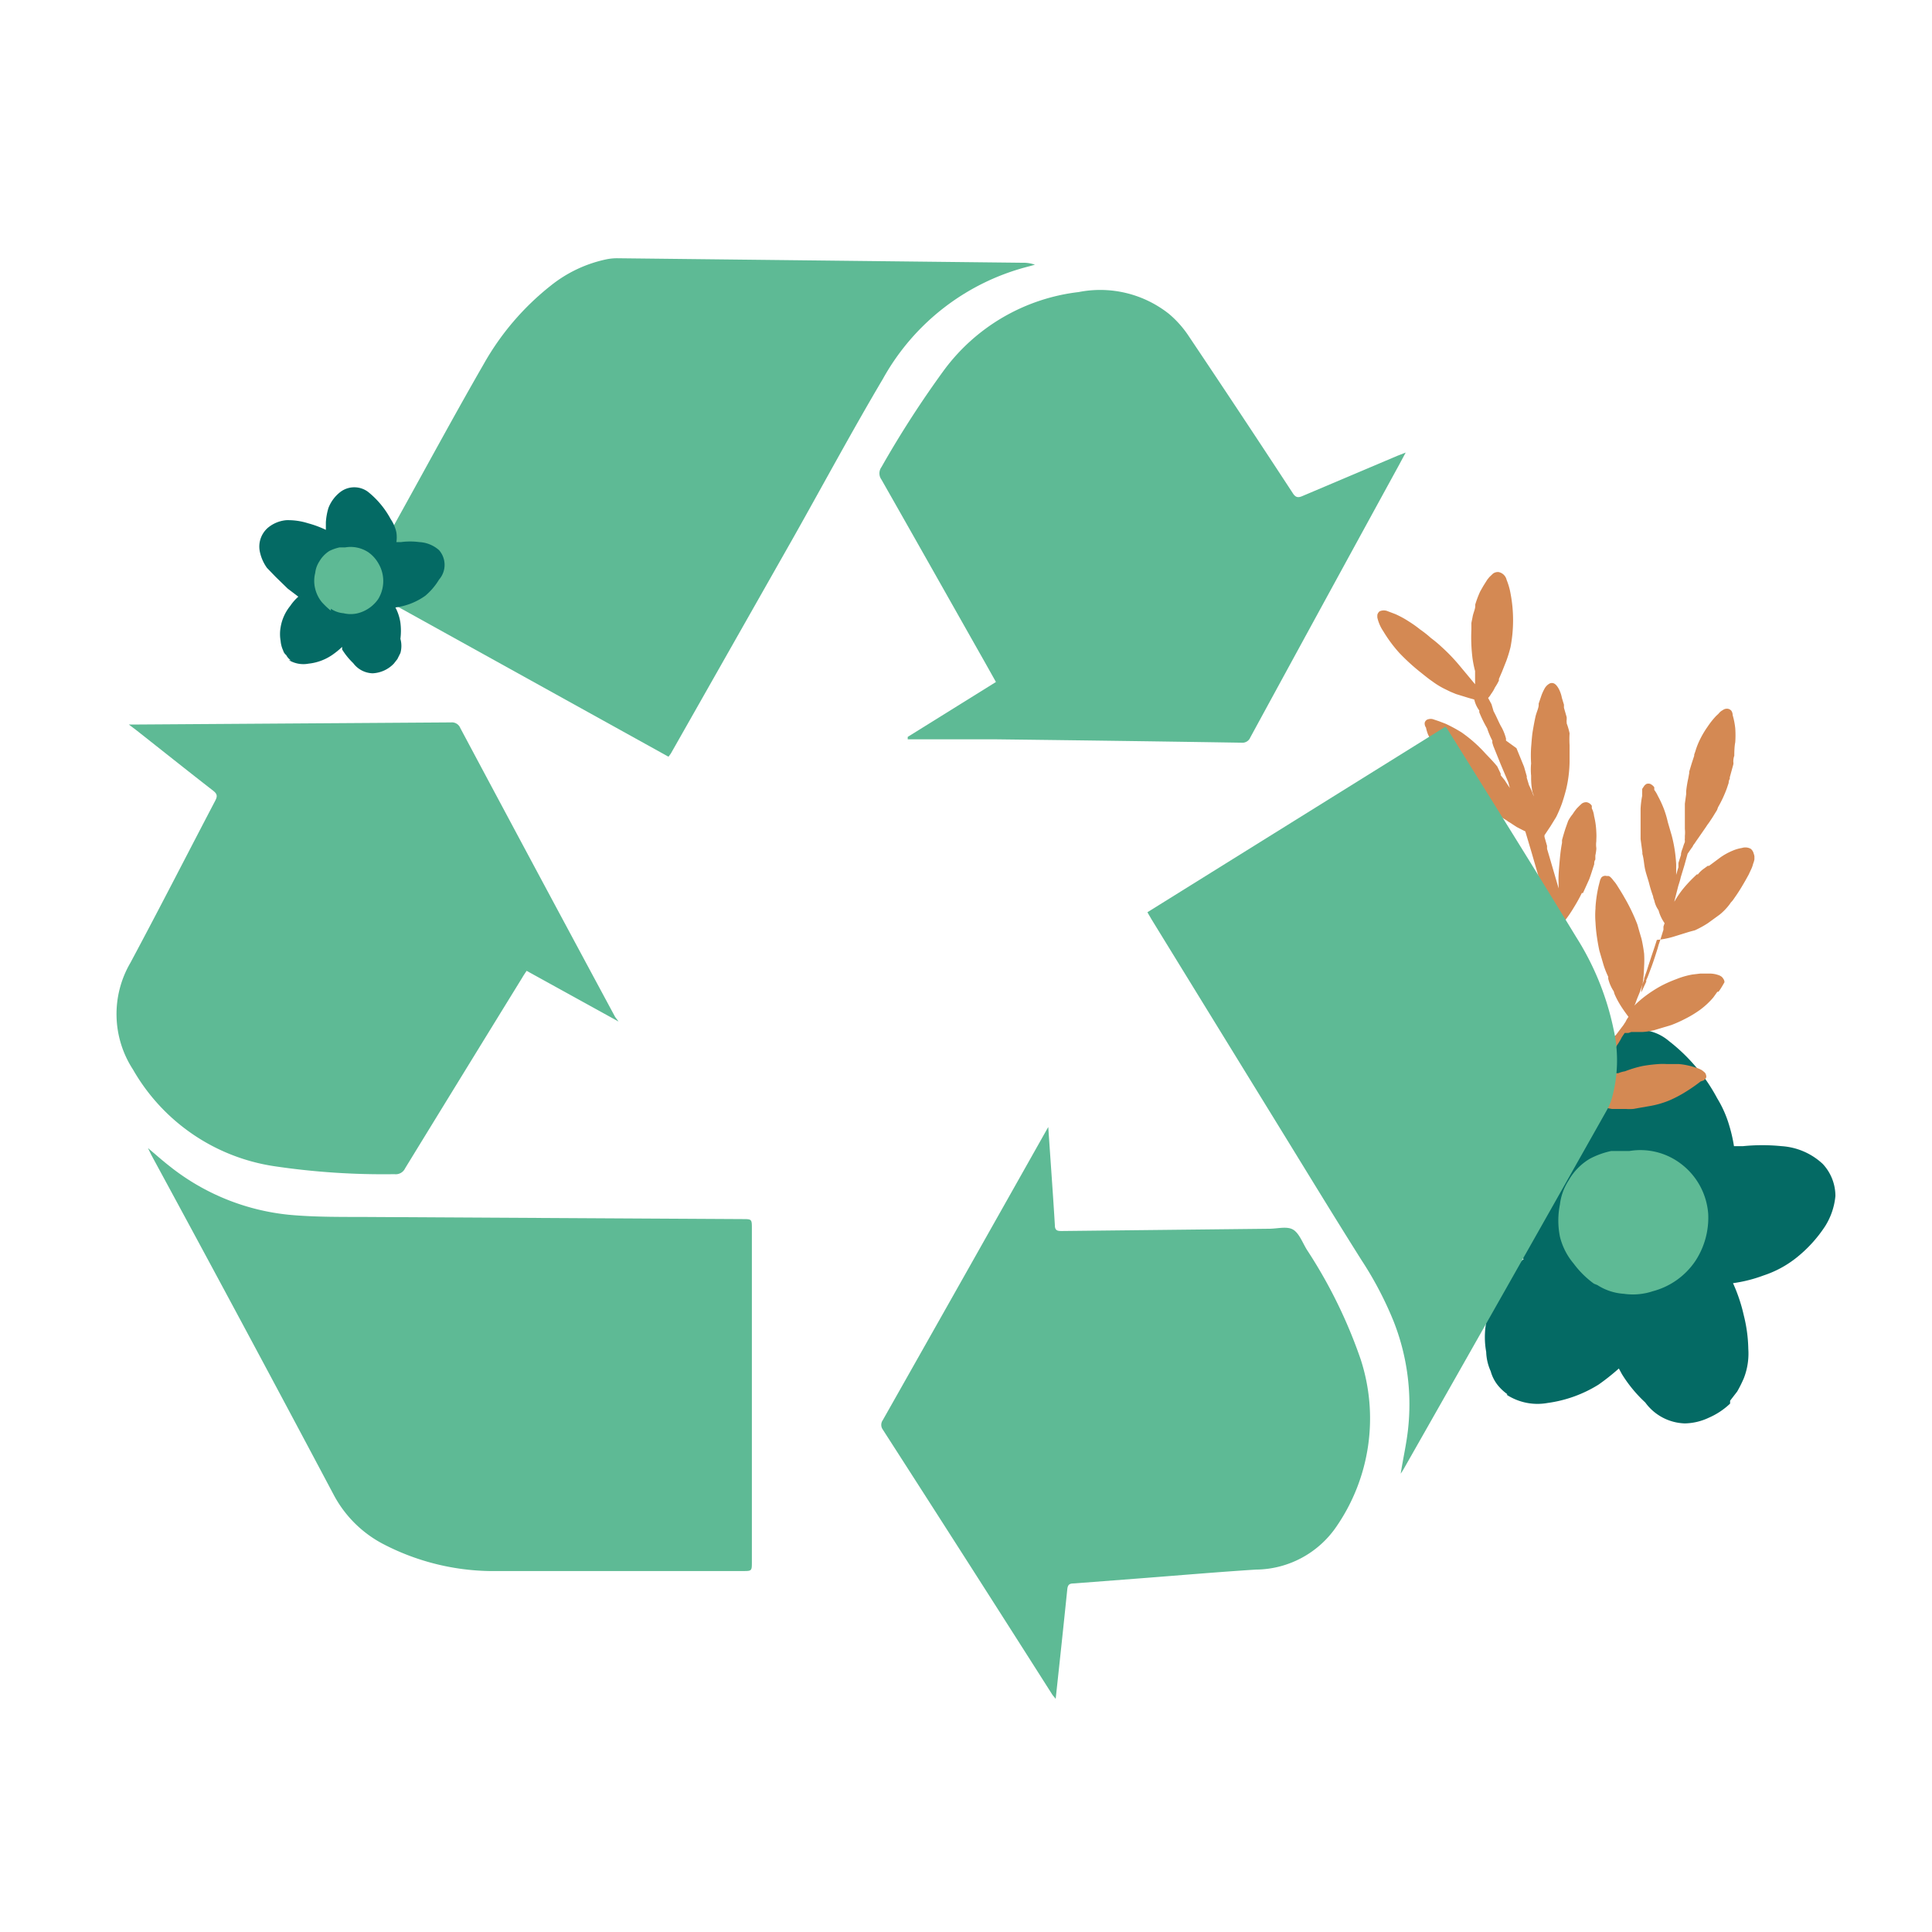
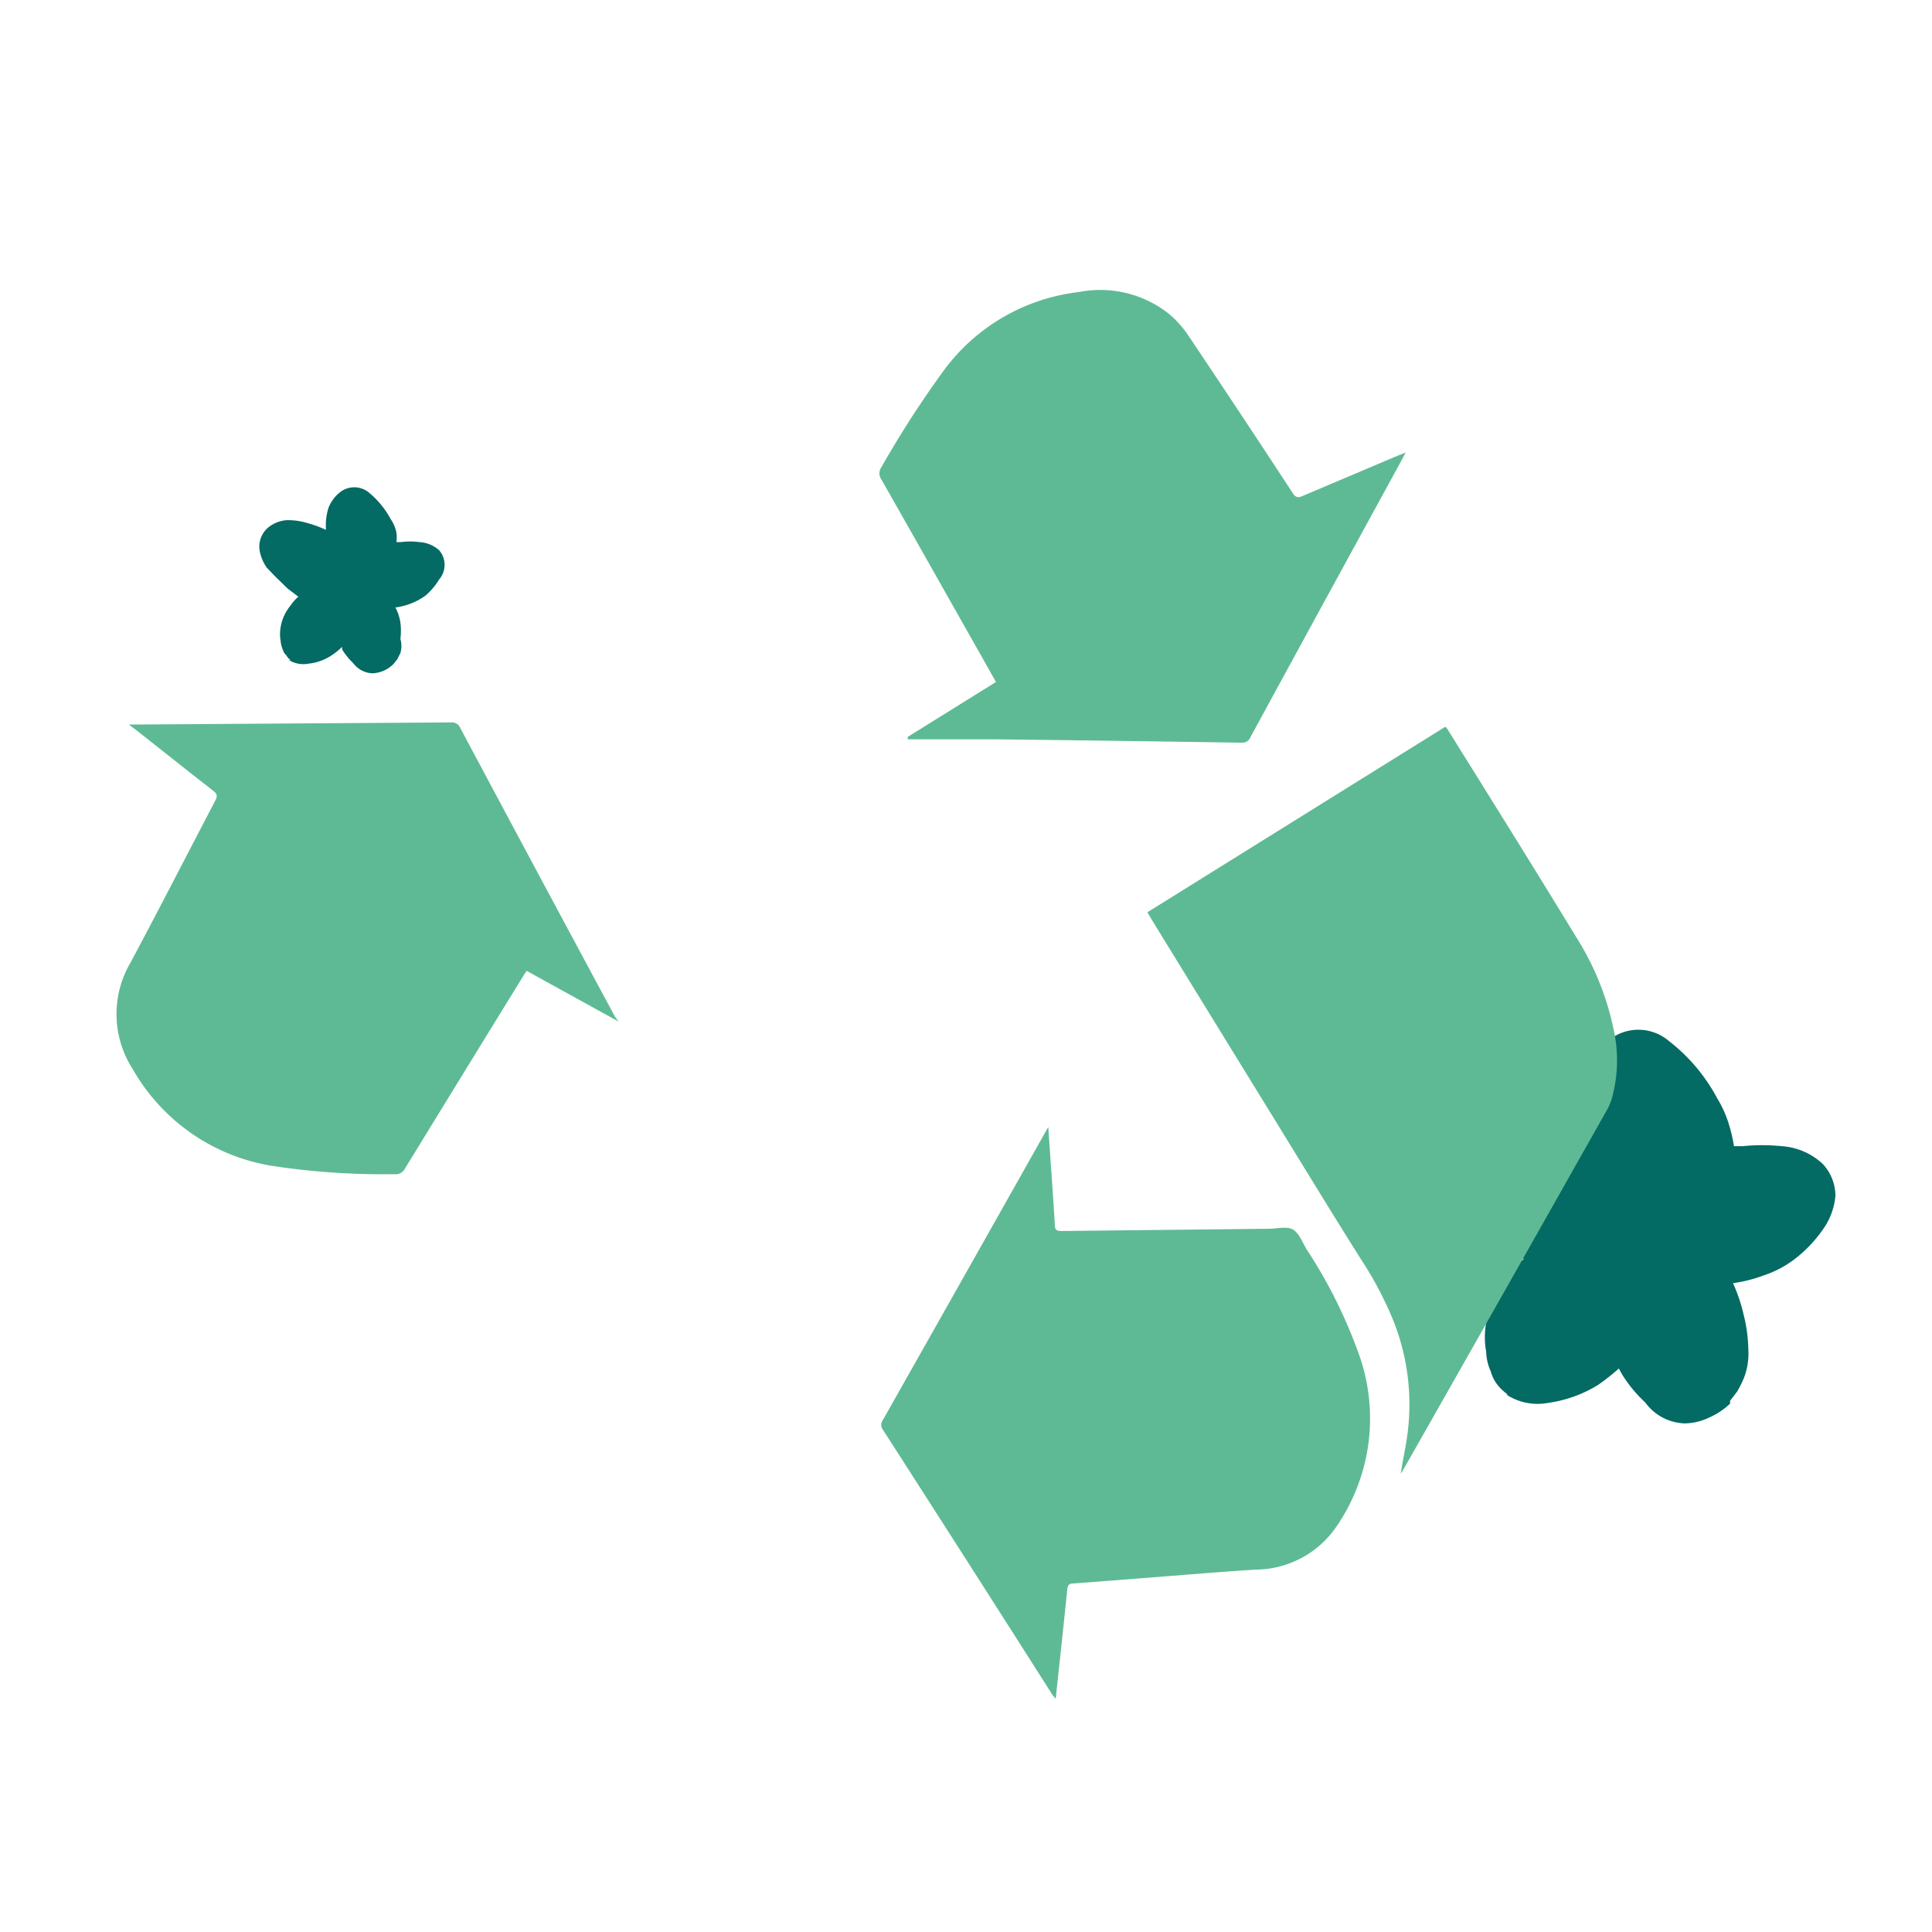
<svg xmlns="http://www.w3.org/2000/svg" viewBox="0 0 120 120">
  <defs>
    <style>.cls-1{fill:none;}.cls-2{fill:#046a64;}.cls-3{fill:#5eba95;}.cls-4{fill:#d48953;}</style>
  </defs>
  <g id="Calque_1" data-name="Calque 1">
    <rect class="cls-1" width="120" height="120" />
    <path class="cls-2" d="M93.58,86.63a3.52,3.52,0,0,0,2.55.51A8,8,0,0,0,99.29,86a13.91,13.91,0,0,0,1.26-1l.19.35a8.45,8.45,0,0,0,1.45,1.76,3.15,3.15,0,0,0,2.46,1.3,3.61,3.61,0,0,0,1.48-.35,4.53,4.53,0,0,0,1.33-.88V87l.44-.57a7.84,7.84,0,0,0,.41-.82,4.21,4.21,0,0,0,.28-1.83,9.14,9.14,0,0,0-.28-2.08,10.21,10.21,0,0,0-.67-2,8.82,8.82,0,0,0,1.9-.48,6.56,6.56,0,0,0,2-1.07,8.32,8.32,0,0,0,1.83-2,4.25,4.25,0,0,0,.63-1.86,2.91,2.91,0,0,0-.79-2,4.13,4.13,0,0,0-2.55-1.1,12,12,0,0,0-2.4,0h-.56a9.33,9.33,0,0,0-.29-1.27,7,7,0,0,0-.75-1.7,11.09,11.09,0,0,0-3-3.56,2.92,2.92,0,0,0-3.59-.16,4.32,4.32,0,0,0-1.52,2,6.46,6.46,0,0,0-.35,1.8q0,.32,0,.63v.38a13.65,13.65,0,0,0-2.33-.89,7.62,7.62,0,0,0-2.81-.34,3.6,3.6,0,0,0-2.33,1,3.3,3.3,0,0,0-1.13,3.16,4.85,4.85,0,0,0,1,2.17,11.85,11.85,0,0,0,1.11,1.23l1.6,1.49,1.33,1.07h0a5.46,5.46,0,0,0-1.1,1.2,6.2,6.2,0,0,0-1.23,2.74,5.12,5.12,0,0,0,0,1.83,3.14,3.14,0,0,0,.28,1.2A2.41,2.41,0,0,0,93,86a3,3,0,0,0,.63.6" />
-     <path class="cls-3" d="M99.22,79.82a3.43,3.43,0,0,0,1.64.54,3.92,3.92,0,0,0,1.8-.16,4.6,4.6,0,0,0,2.65-1.89,4.9,4.9,0,0,0,.79-2.91,4.29,4.29,0,0,0-1.74-3.15,4.16,4.16,0,0,0-3.15-.76h-1.13a5.16,5.16,0,0,0-1.33.48,3.64,3.64,0,0,0-1.32,1.35,3.48,3.48,0,0,0-.54,1.49,5.06,5.06,0,0,0,0,2,4.08,4.08,0,0,0,.85,1.67A5.83,5.83,0,0,0,99,79.73" />
    <g id="Qo9xiA.tif">
-       <path class="cls-4" d="M96.36,71.31a1.1,1.1,0,0,1,0,.39l-.17,1.19c-.06.33.64.11.69-.13l0-.08a1.16,1.16,0,0,1,.06-.34c.07-.44.14-.83.18-1.22s.07-.59.11-.94l0-.09,0-.15,0-.32,0-.09h0l.07,0,.1-.19.35-.53.22-.33.61.11.24.05.87.18.1,0,.33.06.46,0H101a3,3,0,0,0,.43,0l1.09-.19a5.71,5.71,0,0,0,1.14-.33,7.46,7.46,0,0,0,1.05-.55,10,10,0,0,0,.92-.64h0l.18-.06a.61.61,0,0,0,.17-.19h0a.43.43,0,0,0-.08-.29,1.73,1.73,0,0,0-.21-.17l-.14-.07-.15-.06-.24-.07a4.41,4.41,0,0,0-.88-.17l-.19,0-.09,0-.48,0a4,4,0,0,0-.49,0,9.38,9.38,0,0,0-1,.12,7.3,7.3,0,0,0-1.1.33,1.86,1.86,0,0,0-.42.12l-.12,0-.46.14a4.66,4.66,0,0,0-.9.43l-.33.17.11-.13.09-.13h0c.18-.25.38-.49.56-.76s.62-.87.9-1.32l.09-.16.07-.1h0l.14-.23.07-.14h0l.18-.27h.23l.18-.06.13,0h.54a3.67,3.67,0,0,0,.74-.11l1.07-.32a7.83,7.83,0,0,0,.89-.4,6.64,6.64,0,0,0,.92-.56,4.86,4.86,0,0,0,.81-.76l.25-.35.07,0a3.74,3.74,0,0,0,.26-.4h0l.11-.19h0a.36.36,0,0,0-.06-.2.76.76,0,0,0-.11-.14l-.11-.07a1.68,1.68,0,0,0-.7-.13h-.52l-.5.06a5,5,0,0,0-1,.29,7.53,7.53,0,0,0-1,.45,8.38,8.38,0,0,0-.84.54,6.69,6.69,0,0,0-.76.65l.06-.12.11-.3.18-.44.26-.77,0-.06.17-.49.09-.29.22-.67c.09-.26.2-.59.31-.94a5.19,5.19,0,0,0,1-.19l1-.31.37-.1h0a6.23,6.23,0,0,0,.8-.44l.73-.53a3.64,3.64,0,0,0,.61-.63l.09-.13a1.24,1.24,0,0,0,.18-.22l.18-.26h0l.06-.09c.16-.24.32-.51.48-.79l.2-.36h0l.14-.3a1.74,1.74,0,0,0,.14-.38,1.38,1.38,0,0,0,.08-.27l0-.2a1.21,1.21,0,0,0-.05-.18.53.53,0,0,0-.18-.28.7.7,0,0,0-.55-.05,2.41,2.41,0,0,0-.58.17h0a3.91,3.91,0,0,0-.76.42l-.51.38h0l-.19.14-.08,0-.26.19a1.61,1.61,0,0,0-.35.34h0l-.07,0-.26.25c-.24.24-.41.43-.56.61a6.08,6.08,0,0,0-.47.66L104,56l0,.07,0-.1.24-.94c.06-.19.12-.37.16-.56l.22-.72.2-.72.24-.35a.54.54,0,0,0,.11-.18h0l.09-.12.1-.15.12-.17.45-.65.12-.18.11-.15.2-.3h0l.29-.47h0l.06-.17h0a7.44,7.44,0,0,0,.55-1.18h0l.11-.33s0-.16.07-.25h0l0-.1.22-.8a.4.4,0,0,0,0-.15,1.06,1.06,0,0,1,.06-.39c0-.12,0-.55.06-.84a6.17,6.17,0,0,0,0-.86,4.57,4.57,0,0,0-.16-.82.5.5,0,0,0-.08-.27.36.36,0,0,0-.24-.13.43.43,0,0,0-.3.09.72.72,0,0,0-.25.21l-.17.16a5.12,5.12,0,0,0-.5.63,5.91,5.91,0,0,0-.46.76,4.61,4.61,0,0,0-.32.8l-.07.2,0,.07-.16.49-.15.5,0,.09-.06.33a7.4,7.4,0,0,0-.13.8l0,.18h0l-.08.59,0,.11,0,.09c0,.2,0,.4,0,.6l0,.44v.25l0,.08a2,2,0,0,1,0,.43l0,.06,0,.11a.19.19,0,0,0,0,.1l0,.11a2.72,2.72,0,0,0-.13.37,1.65,1.65,0,0,0-.11.36l0,.07-.09.28h0l-.07.22,0,.2,0,.07c-.06.17-.09.31-.14.47h0c0-.25,0-.47,0-.66a8.82,8.82,0,0,0-.27-1.76l-.25-.86a6.21,6.21,0,0,0-.24-.81,6.73,6.73,0,0,0-.38-.82,2,2,0,0,0-.22-.37h0l0-.07,0-.09a.64.64,0,0,0-.25-.21.36.36,0,0,0-.23,0,.47.47,0,0,0-.15.13h0L102,49l0,.22a1.17,1.17,0,0,0,0,.2,5.6,5.6,0,0,0-.1.81l0,.07c0,.29,0,.59,0,.89s0,.6,0,.93l.11.81,0,.11c.09.3.1.62.16.91s.17.59.25.88h0a8.34,8.34,0,0,0,.26.85c0,.1.06.19.08.29a1.61,1.61,0,0,0,.25.56l.06.19a2.6,2.6,0,0,0,.32.62l-.07.21,0,.2c-.1.31-.19.63-.3.93l-.06.22h0c-.12.38-.26.83-.42,1.25s-.18.5-.29.73l0,.1-.31.66h0c0-.23.08-.47.11-.7s.06-.62.07-.94a6.56,6.56,0,0,0,0-.76,9.3,9.3,0,0,0-.16-.92l-.13-.44-.13-.46a11.35,11.35,0,0,0-.79-1.65c-.15-.27-.31-.52-.46-.76s-.19-.25-.26-.35h0a1.29,1.29,0,0,0-.15-.17.35.35,0,0,0-.13-.08l-.12,0a.32.32,0,0,0-.33.1l-.07.14-.1.39a8.32,8.32,0,0,0-.19,1.3l0,.08a5.19,5.19,0,0,0,0,.88,9,9,0,0,0,.09.91q.06.42.15.84l.27.92a6,6,0,0,0,.28.7l0,.12a2.5,2.5,0,0,0,.34.78l.05.17a5.32,5.32,0,0,0,.35.67c.16.26.34.51.52.75a1.49,1.49,0,0,0-.18.3l-.08.12h0l-.05.08L99.83,65l-1,1.34-.48.62-.08.11a4.56,4.56,0,0,0-.27.39c0-.55.06-1.14.09-2l0-.09a2.21,2.21,0,0,1,0-.63c0-.21,0-.76,0-1.14l0-.12,0-.09,0-.07c0-.37,0-.73,0-1.1s-.05-.57-.08-.8l.12.39-.07-.23c0-.56-.1-.93-.15-1.24a2.26,2.26,0,0,0-.15-.52l-.08-.25-.11-.39-.08-.26h0a5.75,5.75,0,0,1-.15-.9c0-.23-.16-.53-.22-.74a7.4,7.4,0,0,0,.57-.81c.2-.32.39-.65.56-1l.07,0,.16-.35.23-.51c.12-.32.21-.63.31-.93,0-.1,0-.19.07-.29l0-.26a2.63,2.63,0,0,0,.06-.39h0l0-.07a1.52,1.52,0,0,1,0-.42l0-.1a3.68,3.68,0,0,0,0-.47,4.92,4.92,0,0,0-.14-1,1.34,1.34,0,0,0-.14-.47l0-.16a.47.47,0,0,0-.31-.22.45.45,0,0,0-.32.09l-.13.12-.16.16a3.18,3.18,0,0,0-.27.37,2.36,2.36,0,0,0-.28.42l-.15.42h0c-.08.24-.16.51-.23.77l0,.17c-.06.31-.1.62-.13.94s-.06.63-.08,1,0,.59,0,.89h0l-.56-1.92-.16-.54,0-.18-.16-.56,0-.1.38-.57h0l.35-.57a8.41,8.41,0,0,0,.35-.82c.1-.29.19-.6.27-.91h0a8,8,0,0,0,.21-1.69c0-.26,0-.56,0-.91l0-.12h0a5.8,5.8,0,0,1,0-.74,4,4,0,0,0-.18-.62l0-.07a.44.44,0,0,1,0-.15l0-.16-.08-.28-.09-.31,0-.19-.13-.43a1.85,1.85,0,0,0-.12-.4h0a1.31,1.31,0,0,0-.21-.36h0a.53.53,0,0,0-.14-.12.32.32,0,0,0-.3,0,.81.81,0,0,0-.32.34h0a2.87,2.87,0,0,0-.18.4l-.17.5,0,.09h0c0,.19-.14.46-.2.73s-.12.6-.17.9-.07.66-.1,1a8.07,8.07,0,0,0,0,1,3.89,3.89,0,0,0,0,.76l0,.14q0,.47.09.9a.63.63,0,0,1,.07.22h0a.75.75,0,0,0,.1.33,5.5,5.5,0,0,0-.39-1l-.14-.46,0-.1-.17-.59-.47-1.15L93.54,46l0-.13a3.09,3.09,0,0,0-.27-.69c-.14-.22-.32-.68-.5-1l-.13-.44-.21-.39a1.08,1.08,0,0,0,.18-.24,2.22,2.22,0,0,0,.25-.42h0a2.86,2.86,0,0,0,.24-.42l0-.1.19-.44h0l.27-.68a8.34,8.34,0,0,0,.26-.85h0a8.86,8.86,0,0,0,0-3.35,4.13,4.13,0,0,0-.24-.83.64.64,0,0,0-.51-.49.52.52,0,0,0-.34.1l-.22.21-.13.16-.24.38h0l-.2.35a6.26,6.26,0,0,0-.31.82l0,.1h0c0,.18-.12.42-.16.64s-.06.29-.08.41l0,.4h0a10.68,10.68,0,0,0,.07,1.79,6.91,6.91,0,0,0,.16.79l0,.82-1-1.2a11.22,11.22,0,0,0-1.07-1.11,7.35,7.35,0,0,0-.67-.56h0a6.56,6.56,0,0,0-.67-.53,7.21,7.21,0,0,0-.72-.51,6,6,0,0,0-.83-.45l-.45-.17a.63.63,0,0,0-.52,0,.4.4,0,0,0-.14.22h0a1.54,1.54,0,0,0,0,.17,2.47,2.47,0,0,0,.37.85,8.6,8.6,0,0,0,1,1.35,12.83,12.83,0,0,0,1.34,1.22c.25.2.47.38.69.53a5,5,0,0,0,.76.47l.39.19h0l.34.14.78.24.35.1a1.82,1.82,0,0,0,.31.68l0,.11a7.79,7.79,0,0,0,.49,1,4.82,4.82,0,0,0,.32.76l0,.13.06.2.46,1.14.47,1.11.05.19a1.27,1.27,0,0,0,.06.18c-.12-.16-.23-.33-.33-.49l-.25-.31,0-.1L93,47.61c-.2-.25-.43-.49-.72-.79a8.61,8.61,0,0,0-1.5-1.33,8.92,8.92,0,0,0-1-.54l-.42-.16h0l-.36-.12a.51.51,0,0,0-.27,0,.29.29,0,0,0-.24.23.43.43,0,0,0,.08.29,2.44,2.44,0,0,0,.14.46,6.6,6.6,0,0,0,.54.87c.17.26.37.5.58.78h0a6.47,6.47,0,0,0,.47.57h0l.14.17.65.74c.23.24.48.48.77.74s.43.36.66.55l.13.11.28.21.11.1,0,.08c.1.08.2.17.3.24l.26.16a.65.65,0,0,0,.15.1l.46.3.33.17h0l.2.1.39,1.31.58,2,.08.27h0l.13.44.42,2.29c0,.11.07.22.09.33l0,.13.14.46.06.21a1.34,1.34,0,0,1,.08.53A7,7,0,0,1,97,60.75l.07.25,0,.16-.28-.53v0a1.49,1.49,0,0,0-.22-.38c-.08-.12-.21-.32-.36-.52a5.38,5.38,0,0,0-.65-.78l0-.1h0l-.18-.17-.12-.12,0-.1-.39-.46c-.23-.25-.46-.49-.71-.72s-.57-.45-.8-.62a7,7,0,0,0-.91-.53c-.31-.15-.63-.29-.95-.41L91,55.64a2,2,0,0,0-.47-.09h-.07l-.14,0-.12,0a.31.31,0,0,0-.18.14l0,.08a.59.59,0,0,0,.07.26,4,4,0,0,0,.24.46.72.72,0,0,0,.22.38c.15.11.16.28.24.43s.18.29.28.43a3.79,3.79,0,0,0,.3.4c.2.25.45.51.61.69h0L92,59l.67.68c.17.17.35.33.53.48h0l.12.11a7.25,7.25,0,0,0,.7.54l0,.08c.15.1.29.21.45.31l0,.06.33.22.26.14h0l.17.09.19.11h0l.06,0h0l0,.06.34.19h0a3.36,3.36,0,0,0,.43.2l.15.06c.16.06.4.15.62.21a4,4,0,0,1,0,.78l.06,1.21c0,.42,0,.81,0,1.2l0,.15,0,.13,0,.15h0a2.48,2.48,0,0,1,0,.72h0v.76Z" />
-       <path class="cls-3" d="M41.52,47,22.39,36.4c.87-1.57,1.71-3.11,2.56-4.64,1.69-3.05,3.35-6.12,5.09-9.14a16.56,16.56,0,0,1,4.17-4.88,8.23,8.23,0,0,1,3.44-1.63,3.35,3.35,0,0,1,.71-.07l25.13.28a2.2,2.2,0,0,1,.79.12l-.31.09a14.41,14.41,0,0,0-9.13,7c-1.93,3.26-3.72,6.59-5.58,9.89L41.72,46.71C41.67,46.81,41.6,46.9,41.52,47Z" />
      <path class="cls-3" d="M87,91.53c.16-1,.35-1.82.45-2.7a14.06,14.06,0,0,0-.89-6.76,22,22,0,0,0-2-3.81c-1.79-2.84-3.53-5.7-5.29-8.56q-3.89-6.32-7.76-12.62c-.07-.13-.15-.25-.24-.42l18.5-11.52a.67.67,0,0,1,.14.16c2.68,4.3,5.37,8.6,8,12.92a17.2,17.2,0,0,1,2.31,5.7,8.78,8.78,0,0,1-.12,4.35,3.21,3.21,0,0,1-.3.69Q93.53,80.08,87.22,91.18A3.57,3.57,0,0,1,87,91.53Z" />
-       <path class="cls-3" d="M9.19,71.31c.49.41.88.76,1.29,1.08a14.17,14.17,0,0,0,7.45,3.06c1.69.16,3.4.13,5.1.14l23.08.13c.59,0,.59,0,.59.6V97c0,.58,0,.58-.57.58-3.85,0-7.7,0-11.54,0-1.4,0-2.81,0-4.2,0a14.83,14.83,0,0,1-6.65-1.71,7.31,7.31,0,0,1-3-3Q15.12,82.28,9.39,71.72Z" />
      <path class="cls-3" d="M38.42,63.45,32.71,60.3c-.1.15-.19.28-.27.42q-3.64,5.91-7.28,11.85a.64.64,0,0,1-.66.36,46,46,0,0,1-7.5-.5,12.19,12.19,0,0,1-8.74-6,6.31,6.31,0,0,1-.16-6.63c1.79-3.34,3.51-6.71,5.27-10.07.14-.27.13-.41-.12-.61-1.61-1.25-3.2-2.52-4.8-3.78L8,45l.66,0,19.36-.13a.56.56,0,0,1,.57.35q4.8,9,9.62,17.95Z" />
      <path class="cls-3" d="M87.31,28.11l-.43.8q-4.62,8.44-9.22,16.89a.53.53,0,0,1-.55.33q-7.65-.12-15.3-.21c-1.81,0-3.62,0-5.43,0l0-.15,5.48-3.41-.69-1.23c-2.14-3.78-4.27-7.56-6.42-11.34a.66.66,0,0,1,0-.78,62.89,62.89,0,0,1,3.87-6A12.16,12.16,0,0,1,67,18.14a6.88,6.88,0,0,1,5.6,1.35,6.47,6.47,0,0,1,1.23,1.38q3.26,4.86,6.46,9.75c.18.29.34.31.63.18l5.9-2.5Z" />
      <path class="cls-3" d="M65.11,70c.14,2.1.29,4.1.41,6.1,0,.37.21.36.46.36l12.85-.14c.5,0,1.1-.17,1.48.05s.59.81.86,1.25a30.45,30.45,0,0,1,3.34,6.8A11.84,11.84,0,0,1,83,94.83a6.11,6.11,0,0,1-5,2.66c-2.34.15-4.67.35-7,.53l-4.3.33c-.27,0-.38.07-.41.37-.23,2.25-.47,4.49-.72,6.8-.08-.11-.15-.18-.2-.25Q60.11,97,54.83,88.79a.5.5,0,0,1,0-.58q5.09-9,10.16-18Z" />
    </g>
    <path class="cls-2" d="M17.94,41a1.75,1.75,0,0,0,1.23.22,3.19,3.19,0,0,0,1.45-.53,5,5,0,0,0,.63-.51v.16a4.35,4.35,0,0,0,.69.85,1.56,1.56,0,0,0,1.2.63,1.95,1.95,0,0,0,1.32-.6h0l.22-.28.19-.38a1.64,1.64,0,0,0,0-.88,4,4,0,0,0,0-1,2.94,2.94,0,0,0-.31-.95A4.07,4.07,0,0,0,26.42,37a4.05,4.05,0,0,0,.85-1,1.39,1.39,0,0,0,0-1.83,2,2,0,0,0-1.23-.5,4.27,4.27,0,0,0-1.13,0h-.29a2,2,0,0,0,0-.6,2.29,2.29,0,0,0-.35-.82,5.51,5.51,0,0,0-1.41-1.7,1.43,1.43,0,0,0-1.71,0,2.3,2.3,0,0,0-.75,1,3.87,3.87,0,0,0-.16.89v.47a6.44,6.44,0,0,0-1.11-.41,4.09,4.09,0,0,0-1.35-.19,2.07,2.07,0,0,0-1.14.47,1.55,1.55,0,0,0-.5,1.49,2.66,2.66,0,0,0,.44,1l.54.56.75.73.66.5h0a3,3,0,0,0-.5.57,2.83,2.83,0,0,0-.6,1.33,2.43,2.43,0,0,0,0,.85,1.78,1.78,0,0,0,.16.6.54.54,0,0,0,.19.28.87.87,0,0,0,.28.32" />
-     <path class="cls-3" d="M20.55,37.81a1.64,1.64,0,0,0,.79.28,1.87,1.87,0,0,0,.88,0,2.2,2.2,0,0,0,1.27-.88,2.15,2.15,0,0,0,0-2.24,2.11,2.11,0,0,0-.6-.66A2,2,0,0,0,21.44,34h-.35a2.77,2.77,0,0,0-.63.22,1.9,1.9,0,0,0-.63.66,1.6,1.6,0,0,0-.25.7,2,2,0,0,0,0,1,2.11,2.11,0,0,0,.41.82,4.68,4.68,0,0,0,.56.53" />
  </g>
</svg>